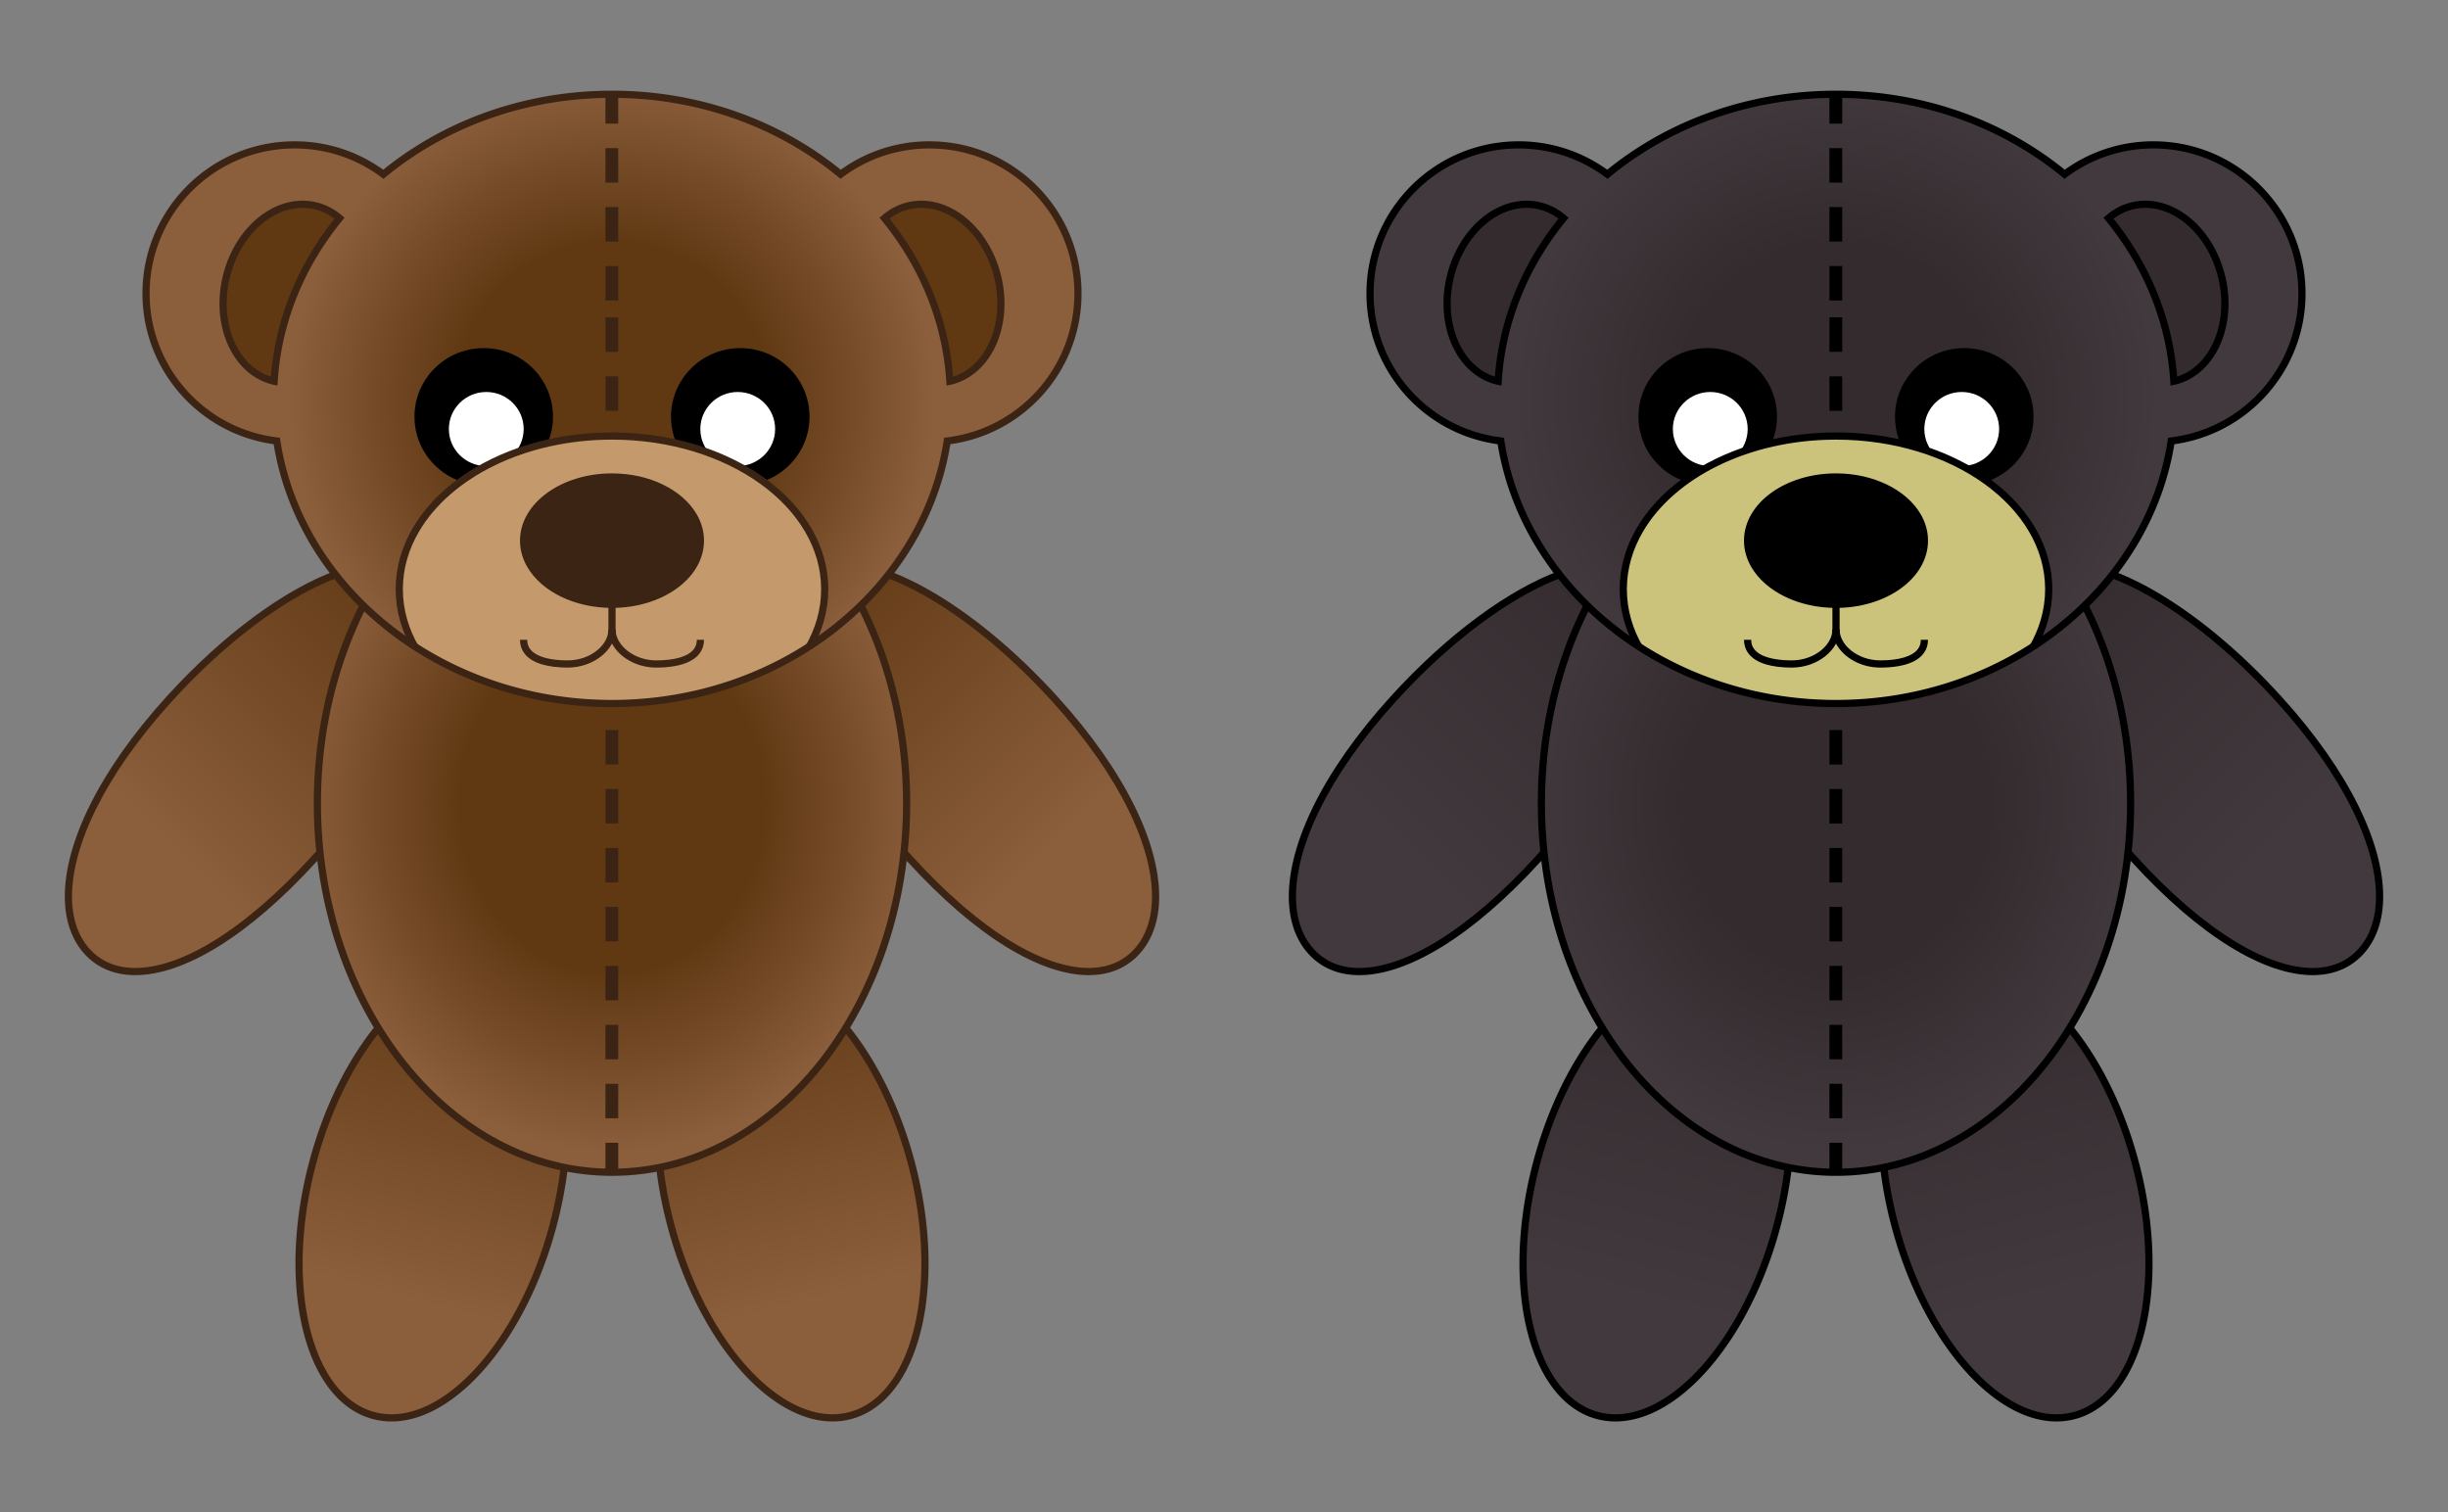
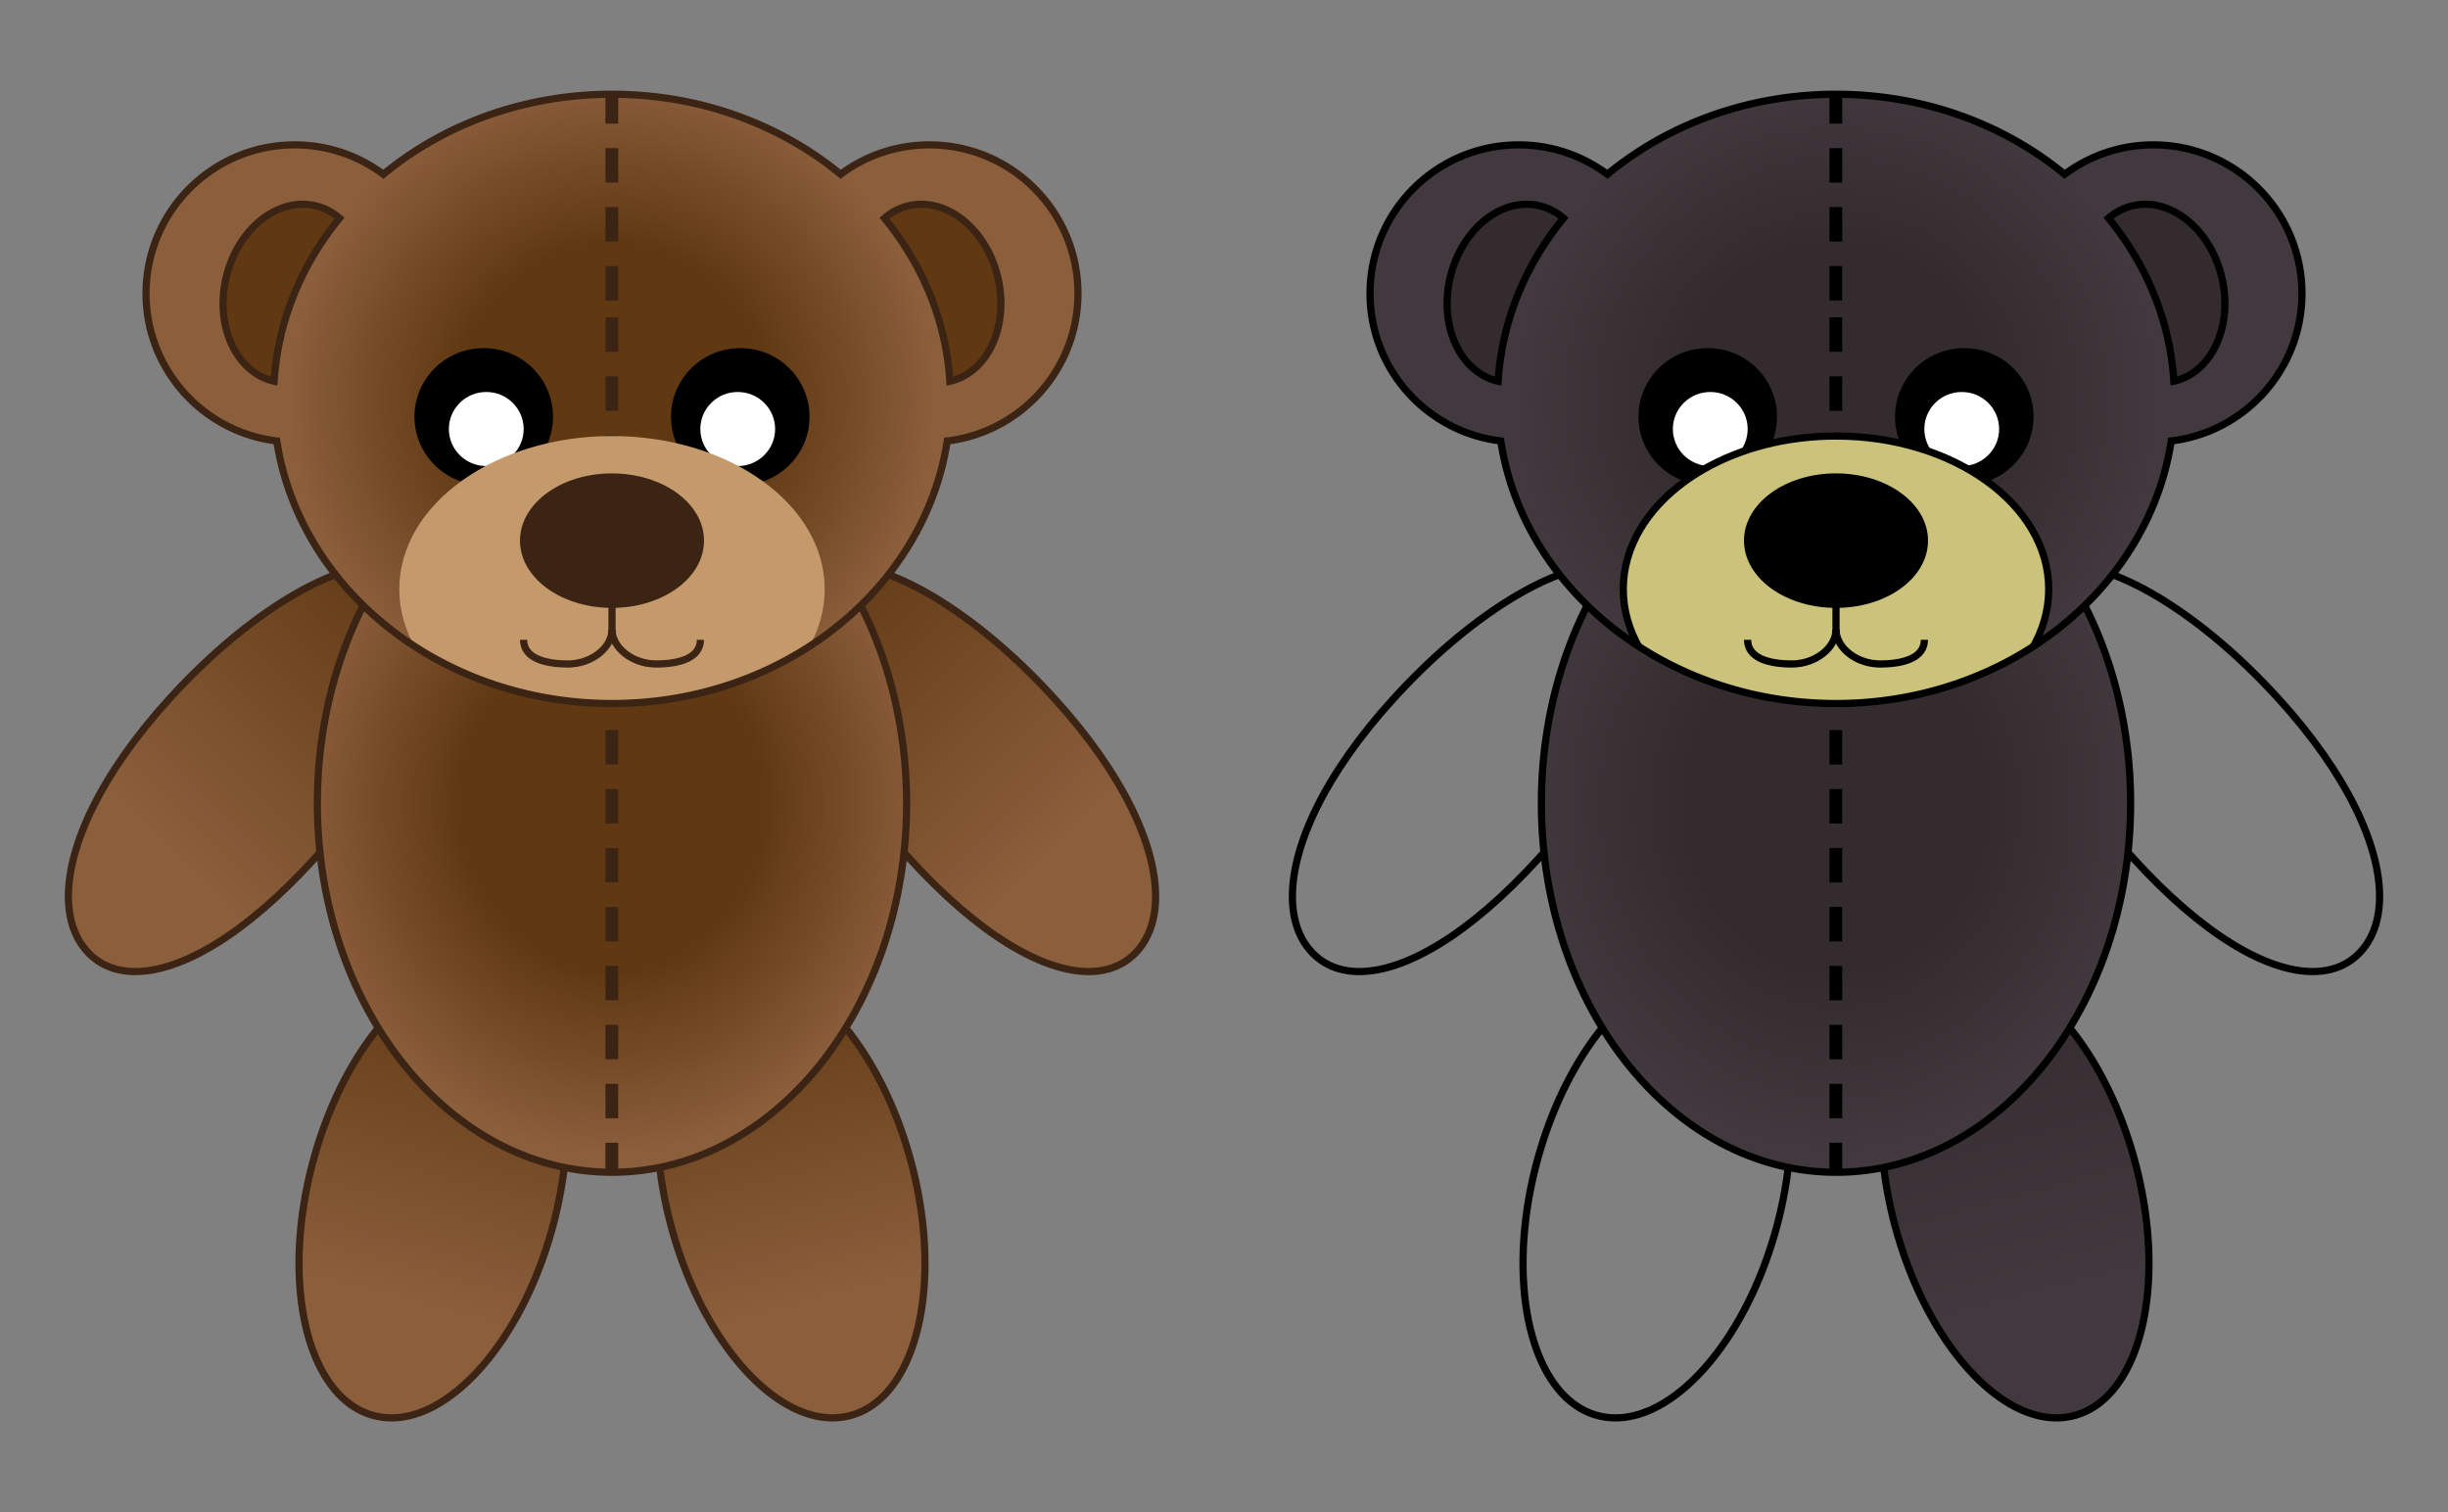
<svg xmlns="http://www.w3.org/2000/svg" width="1204.725" height="744.1" viewBox="0 0 1204.725 744.1">
  <rect x="0" y="0" width="1204.725" height="744.1" fill="#808080" stroke="none" />
  <defs>
    <clipPath clipPathUnits="userSpaceOnUse" id="m">
      <path d="M107.695 438.247c0-66.233 59.658-119.924 133.249-119.924 73.593 0 133.252 53.691 133.252 119.924 0 66.232-59.659 119.924-133.252 119.924-73.591 0-133.249-53.692-133.249-119.924" />
    </clipPath>
    <clipPath clipPathUnits="userSpaceOnUse" id="B">
      <path d="M0 595.28h963.78V0H0v595.28z" />
    </clipPath>
    <clipPath clipPathUnits="userSpaceOnUse" id="f">
      <path d="M0 595.28h963.78V0H0v595.28z" />
    </clipPath>
    <clipPath clipPathUnits="userSpaceOnUse" id="h">
      <path d="M0 595.28h963.78V0H0v595.28z" />
    </clipPath>
    <clipPath clipPathUnits="userSpaceOnUse" id="A">
      <path d="M589.585 438.247c0-66.233 59.658-119.924 133.249-119.924 73.593 0 133.251 53.691 133.251 119.924 0 66.232-59.658 119.924-133.251 119.924-73.591 0-133.249-53.692-133.249-119.924" />
    </clipPath>
    <clipPath clipPathUnits="userSpaceOnUse" id="j">
      <path d="M0 595.28h963.78V0H0v595.28z" />
    </clipPath>
    <clipPath clipPathUnits="userSpaceOnUse" id="z">
      <path d="M0 595.28h963.78V0H0v595.28z" />
    </clipPath>
    <clipPath clipPathUnits="userSpaceOnUse" id="l">
      <path d="M0 595.28h963.78V0H0v595.28z" />
    </clipPath>
    <clipPath clipPathUnits="userSpaceOnUse" id="d">
      <path d="M0 595.28h963.78V0H0v595.28z" />
    </clipPath>
    <clipPath clipPathUnits="userSpaceOnUse" id="n">
      <path d="M0 595.28h963.78V0H0v595.28z" />
    </clipPath>
    <clipPath clipPathUnits="userSpaceOnUse" id="b">
      <path d="M0 595.28h963.78V0H0v595.28z" />
    </clipPath>
    <clipPath clipPathUnits="userSpaceOnUse" id="p">
      <path d="M0 595.28h963.78V0H0v595.28z" />
    </clipPath>
    <clipPath clipPathUnits="userSpaceOnUse" id="r">
      <path d="M0 595.28h963.78V0H0v595.28z" />
    </clipPath>
    <clipPath clipPathUnits="userSpaceOnUse" id="t">
      <path d="M0 595.28h963.78V0H0v595.28z" />
    </clipPath>
    <clipPath clipPathUnits="userSpaceOnUse" id="v">
      <path d="M0 595.28h963.78V0H0v595.28z" />
    </clipPath>
    <clipPath clipPathUnits="userSpaceOnUse" id="x">
      <path d="M0 595.28h963.78V0H0v595.28z" />
    </clipPath>
    <linearGradient x1="0" y1="0" x2="1" y2="0" gradientUnits="userSpaceOnUse" gradientTransform="rotate(135 420.117 305.243) scale(196.65 -218.496)" spreadMethod="pad" id="q">
      <stop offset="0" stop-color="#41393d" />
      <stop offset=".263" stop-color="#41393d" />
      <stop offset="1" stop-color="#332b2e" />
    </linearGradient>
    <linearGradient x1="0" y1="0" x2="1" y2="0" gradientUnits="userSpaceOnUse" gradientTransform="matrix(46.743 174.487 -193.854 51.941 147.073 37.951)" spreadMethod="pad" id="e">
      <stop offset="0" stop-color="#8b5e3c" />
      <stop offset=".263" stop-color="#8b5e3c" />
      <stop offset="1" stop-color="#603913" />
    </linearGradient>
    <linearGradient x1="0" y1="0" x2="1" y2="0" gradientUnits="userSpaceOnUse" gradientTransform="matrix(46.742 174.487 -193.854 51.941 628.962 38.059)" spreadMethod="pad" id="s">
      <stop offset="0" stop-color="#41393d" />
      <stop offset=".263" stop-color="#41393d" />
      <stop offset="1" stop-color="#332b2e" />
    </linearGradient>
    <linearGradient x1="0" y1="0" x2="1" y2="0" gradientUnits="userSpaceOnUse" gradientTransform="rotate(135 179.127 205.461) scale(196.554 -218.39)" spreadMethod="pad" id="c">
      <stop offset="0" stop-color="#8b5e3c" />
      <stop offset=".263" stop-color="#8b5e3c" />
      <stop offset="1" stop-color="#603913" />
    </linearGradient>
    <linearGradient x1="0" y1="0" x2="1" y2="0" gradientUnits="userSpaceOnUse" gradientTransform="matrix(-46.743 174.487 193.854 51.941 816.675 38.002)" spreadMethod="pad" id="u">
      <stop offset="0" stop-color="#41393d" />
      <stop offset=".263" stop-color="#41393d" />
      <stop offset="1" stop-color="#332b2e" />
    </linearGradient>
    <linearGradient x1="0" y1="0" x2="1" y2="0" gradientUnits="userSpaceOnUse" gradientTransform="matrix(-46.743 174.487 193.854 51.941 334.8 38.002)" spreadMethod="pad" id="g">
      <stop offset="0" stop-color="#8b5e3c" />
      <stop offset=".263" stop-color="#8b5e3c" />
      <stop offset="1" stop-color="#603913" />
    </linearGradient>
    <linearGradient x1="0" y1="0" x2="1" y2="0" gradientUnits="userSpaceOnUse" gradientTransform="rotate(45 -255.34 149.33) scale(196.555 218.391)" spreadMethod="pad" id="a">
      <stop offset="0" stop-color="#8b5e3c" />
      <stop offset=".263" stop-color="#8b5e3c" />
      <stop offset="1" stop-color="#603913" />
    </linearGradient>
    <linearGradient x1="0" y1="0" x2="1" y2="0" gradientUnits="userSpaceOnUse" gradientTransform="rotate(45 -14.346 730.909) scale(196.651 218.498)" spreadMethod="pad" id="o">
      <stop offset="0" stop-color="#41393d" />
      <stop offset=".263" stop-color="#41393d" />
      <stop offset="1" stop-color="#332b2e" />
    </linearGradient>
    <radialGradient fx="0" fy="0" cx="0" cy="0" r="1" gradientUnits="userSpaceOnUse" gradientTransform="matrix(123.567 0 0 137.297 722.742 279.001)" spreadMethod="pad" id="w">
      <stop offset="0" stop-color="#332b2e" />
      <stop offset=".485" stop-color="#332b2e" />
      <stop offset="1" stop-color="#41393d" />
    </radialGradient>
    <radialGradient fx="0" fy="0" cx="0" cy="0" r="1" gradientUnits="userSpaceOnUse" gradientTransform="translate(722.968 438.266) scale(126.75)" spreadMethod="pad" id="y">
      <stop offset="0" stop-color="#332b2e" />
      <stop offset=".485" stop-color="#332b2e" />
      <stop offset="1" stop-color="#41393d" />
    </radialGradient>
    <radialGradient fx="0" fy="0" cx="0" cy="0" r="1" gradientUnits="userSpaceOnUse" gradientTransform="translate(240.922 438.25) scale(126.783)" spreadMethod="pad" id="k">
      <stop offset="0" stop-color="#603913" />
      <stop offset=".485" stop-color="#603913" />
      <stop offset="1" stop-color="#8b5e3c" />
    </radialGradient>
    <radialGradient fx="0" fy="0" cx="0" cy="0" r="1" gradientUnits="userSpaceOnUse" gradientTransform="matrix(123.567 0 0 137.297 240.865 279.001)" spreadMethod="pad" id="i">
      <stop offset="0" stop-color="#603913" />
      <stop offset=".485" stop-color="#603913" />
      <stop offset="1" stop-color="#8b5e3c" />
    </radialGradient>
  </defs>
  <path d="M66.693 320.19c-39.192-43.113-48.168-82.133-32.387-99.492 15.782-17.359 50.346-6.486 89.537 36.625 39.189 43.11 58.168 92.132 42.386 109.492-3.772 4.149-9.184 6.114-15.778 6.113-20.995-.003-53.935-19.933-83.758-52.738" fill="url(#a)" transform="matrix(1.25 0 0 -1.25 0 744.1)" />
  <g clip-path="url(#b)" transform="matrix(1.25 0 0 -1.25 0 744.1)">
    <path d="M166.229 366.815l-1.049-.954c1.732-1.905 3.024-4.238 3.89-6.986.866-2.747 1.3-5.906 1.3-9.416.01-11.183-4.433-25.865-12.631-41.777-8.192-15.92-20.111-33.088-34.946-49.405-13.626-14.99-26.67-26.035-38.485-33.306-11.814-7.276-22.392-10.755-31.032-10.748-3.722 0-7.085.638-10.072 1.879-2.988 1.242-5.607 3.086-7.849 5.55-4.581 5.042-7.003 12.063-7.008 20.759-.004 9.748 3.084 21.549 9.567 34.61 6.481 13.063 16.346 27.386 29.828 42.216 14.833 16.317 30.437 29.423 44.891 38.422 7.225 4.5 14.162 7.972 20.555 10.31 6.392 2.342 12.239 3.544 17.263 3.542 3.156 0 5.984-.471 8.442-1.408 2.459-.94 4.553-2.336 6.287-4.242l1.049.954 1.049.954c-2.038 2.243-4.536 3.902-7.375 4.983-2.841 1.082-6.016 1.593-9.452 1.593-5.473-.001-11.617-1.291-18.237-3.713-19.846-7.274-44.073-24.755-66.57-49.488-13.629-14.994-23.645-29.515-30.269-42.863-6.621-13.35-9.859-25.527-9.863-35.87-.004-9.21 2.597-17.005 7.745-22.665 2.509-2.761 5.491-4.864 8.859-6.262 3.368-1.4 7.115-2.096 11.16-2.095 9.4.007 20.408 3.72 32.518 11.168 12.11 7.455 25.33 18.67 39.097 33.814 14.991 16.49 27.044 33.84 35.368 50.014 8.319 16.18 12.935 31.16 12.945 43.074 0 3.74-.46 7.186-1.43 10.268-.97 3.08-2.457 5.799-4.496 8.042l-1.049-.954z" fill="#3c2415" />
  </g>
  <path d="M315.662 366.815c-15.781-17.36 3.196-66.382 42.388-109.492 39.188-43.111 73.753-53.984 89.533-36.625 15.782 17.359 6.805 56.379-32.385 99.492-29.823 32.805-62.763 52.735-83.758 52.738-6.594.001-12.006-1.964-15.778-6.113" fill="url(#c)" transform="matrix(1.25 0 0 -1.25 0 744.1)" />
  <g clip-path="url(#d)" transform="matrix(1.25 0 0 -1.25 0 744.1)">
    <path d="M315.663 366.815l-1.05.954c-2.038-2.243-3.525-4.962-4.495-8.043-.97-3.081-1.43-6.526-1.43-10.267.01-11.913 4.626-26.894 12.945-43.074 8.324-16.174 20.377-33.523 35.368-50.014 13.767-15.144 26.986-26.36 39.096-33.814 12.11-7.448 23.118-11.161 32.517-11.168 4.046-.002 7.792.695 11.16 2.094 3.368 1.398 6.35 3.501 8.859 6.262 5.148 5.66 7.749 13.457 7.745 22.665-.004 10.343-3.242 22.521-9.863 35.87-6.623 13.348-16.64 27.87-30.268 42.863-14.992 16.49-30.77 29.754-45.49 38.921-7.361 4.584-14.46 8.145-21.08 10.567-6.62 2.422-12.763 3.712-18.236 3.713-3.436 0-6.611-.51-9.452-1.593-2.84-1.08-5.338-2.74-7.375-4.983l1.049-.954 1.049-.954c1.734 1.906 3.828 3.303 6.287 4.242 2.458.937 5.286 1.408 8.442 1.408 5.024.002 10.87-1.2 17.263-3.54 19.192-7.013 43.204-24.256 65.445-48.734 13.482-14.83 23.347-29.152 29.827-42.216 6.483-13.06 9.57-24.862 9.567-34.61-.005-8.696-2.427-15.717-7.008-20.759-2.242-2.464-4.861-4.308-7.848-5.55-2.987-1.24-6.35-1.878-10.073-1.879-8.64-.007-19.217 3.472-31.031 10.748-11.815 7.271-24.858 18.316-38.484 33.306-14.835 16.316-26.754 33.486-34.946 49.405-8.198 15.912-12.64 30.594-12.63 41.777-.001 3.51.433 6.67 1.299 9.416.866 2.748 2.158 5.081 3.89 6.987l-1.05.953z" fill="#3c2415" />
  </g>
  <path d="M123.215 137.93c-12.912-48.181-2.23-92.907 23.855-99.898 26.083-6.988 57.697 26.404 70.605 74.586 12.911 48.181 2.231 92.909-23.853 99.899a27.28 27.28 0 01-7.082.924c-24.484-.001-51.766-31.62-63.525-75.511" fill="url(#e)" transform="matrix(1.25 0 0 -1.25 0 744.1)" />
  <g clip-path="url(#f)" transform="matrix(1.25 0 0 -1.25 0 744.1)">
    <path d="M193.822 212.517l-.367-1.37c4.397-1.18 8.336-3.484 11.808-6.783 5.206-4.945 9.34-12.15 12.158-21.004 2.818-8.851 4.318-19.337 4.318-30.786 0-12.353-1.744-25.827-5.433-39.588-5.827-21.764-15.513-40.47-26.702-53.665-5.592-6.6-11.557-11.817-17.572-15.366-6.017-3.551-12.068-5.43-17.88-5.43a25.82 25.82 0 00-6.715.877c-4.398 1.179-8.336 3.484-11.81 6.784-5.205 4.945-9.34 12.15-12.157 21.005-2.818 8.85-4.32 19.337-4.318 30.787 0 12.35 1.744 25.824 5.432 39.586 5.828 21.764 15.514 40.47 26.703 53.665 5.592 6.599 11.556 11.816 17.572 15.365 6.017 3.552 12.068 5.43 17.88 5.43 2.274 0 4.515-.286 6.716-.876l.367 1.369.367 1.369a28.707 28.707 0 01-7.45.973c-6.43-.001-12.97-2.074-19.321-5.823-9.53-5.63-18.677-15.026-26.58-27.151-7.898-12.127-14.545-26.991-18.993-43.587-3.75-13.993-5.528-27.702-5.528-40.32.003-15.596 2.71-29.527 7.84-40.29 2.569-5.38 5.747-9.971 9.518-13.557 3.769-3.585 8.14-6.16 13.028-7.468a28.741 28.741 0 017.449-.972c6.43 0 12.97 2.074 19.32 5.823 9.53 5.629 18.678 15.026 26.58 27.15 7.899 12.127 14.545 26.992 18.993 43.587 3.749 13.995 5.528 27.703 5.528 40.323-.002 15.595-2.71 29.526-7.841 40.289-2.567 5.38-5.744 9.969-9.515 13.555-3.77 3.585-8.14 6.16-13.028 7.468l-.367-1.37z" fill="#3c2415" />
  </g>
  <path d="M288.068 212.517c-26.083-6.99-36.764-51.718-23.852-99.899 12.908-48.182 44.522-81.574 70.605-74.586 26.084 6.991 36.766 51.717 23.855 99.898-11.759 43.891-39.041 75.51-63.526 75.511-2.393 0-4.759-.302-7.082-.924" fill="url(#g)" transform="matrix(1.25 0 0 -1.25 0 744.1)" />
  <g clip-path="url(#h)" transform="matrix(1.25 0 0 -1.25 0 744.1)">
    <path d="M288.069 212.517l-.367 1.369c-4.888-1.308-9.26-3.883-13.028-7.468-5.656-5.38-9.98-13.011-12.905-22.198-2.924-9.19-4.45-19.95-4.451-31.646 0-12.62 1.779-26.328 5.528-40.323 5.93-22.128 15.765-41.176 27.279-54.763 5.758-6.793 11.939-12.223 18.293-15.974 6.35-3.75 12.89-5.822 19.32-5.823 2.513 0 5.005.318 7.45.972 4.888 1.309 9.259 3.883 13.028 7.468 5.656 5.38 9.98 13.013 12.906 22.199 2.925 9.19 4.45 19.95 4.452 31.648-.001 12.618-1.78 26.327-5.528 40.32-5.932 22.128-15.766 41.177-27.28 54.764-5.758 6.793-11.94 12.223-18.293 15.974-6.351 3.749-12.892 5.822-19.321 5.823-2.513 0-5.005-.318-7.45-.973l.367-1.37.367-1.368c2.2.59 4.44.876 6.716.876 5.812 0 11.863-1.878 17.88-5.43 9.024-5.321 17.929-14.406 25.645-26.257 7.719-11.847 14.258-26.45 18.63-42.773 3.688-13.762 5.432-27.235 5.432-39.586.003-15.267-2.671-28.82-7.565-39.07-2.445-5.125-5.44-9.423-8.911-12.722-3.473-3.3-7.411-5.605-11.81-6.784a25.82 25.82 0 00-6.714-.876c-5.812-.001-11.863 1.878-17.88 5.429-9.024 5.322-17.93 14.407-25.644 26.257-7.72 11.848-14.258 26.45-18.63 42.774-3.69 13.76-5.433 27.235-5.433 39.588-.002 15.265 2.67 28.818 7.565 39.068 2.445 5.126 5.44 9.424 8.91 12.722 3.473 3.299 7.41 5.604 11.809 6.784l-.367 1.369z" fill="#3c2415" />
  </g>
  <path d="M124.957 279.061c0-80.234 51.929-145.275 115.987-145.275 64.061 0 115.991 65.041 115.991 145.275 0 80.235-51.93 145.277-115.991 145.277-64.058 0-115.987-65.042-115.987-145.277" fill="url(#i)" transform="matrix(1.25 0 0 -1.25 0 744.1)" />
  <g clip-path="url(#j)" transform="matrix(1.25 0 0 -1.25 0 744.1)">
    <path d="M356.935 279.062h-1.417c.001-39.812-12.89-75.827-33.664-101.841-20.782-26.02-49.375-42.015-80.909-42.017-31.534.002-60.127 15.998-80.909 42.017-20.772 26.014-33.664 62.029-33.662 101.84-.002 39.812 12.89 75.829 33.662 101.843 20.782 26.019 49.375 42.015 80.91 42.017 31.533-.002 60.126-15.998 80.908-42.017 20.774-26.014 33.665-62.03 33.664-101.842h2.834c0 40.423-13.075 77.045-34.282 103.61-21.198 26.56-50.6 43.085-83.125 43.084-32.525 0-61.927-16.524-83.124-43.084-21.207-26.565-34.28-63.187-34.282-103.61.002-40.423 13.075-77.045 34.282-103.61 21.197-26.56 50.6-43.084 83.124-43.082 32.525-.002 61.927 16.522 83.125 43.082 21.207 26.564 34.28 63.186 34.282 103.61h-1.417z" fill="#3c2415" />
    <path d="M174.498 479.747c0-32.31-26.191-58.5-58.5-58.5-32.31 0-58.5 26.19-58.5 58.5 0 32.309 26.19 58.5 58.5 58.5 32.309 0 58.5-26.191 58.5-58.5M307.393 479.747c0-32.31 26.191-58.5 58.5-58.5 32.31 0 58.5 26.19 58.5 58.5 0 32.309-26.19 58.5-58.5 58.5-32.309 0-58.5-26.191-58.5-58.5" fill="#8b5e3c" />
    <path d="M374.196 438.247c0-66.232-59.658-119.924-133.25-119.924s-133.25 53.692-133.25 119.924 59.658 119.925 133.25 119.925 133.25-53.693 133.25-119.925" fill="#8b5e3c" />
  </g>
  <path d="M107.695 438.247c0-66.233 59.658-119.924 133.252-119.924 73.59 0 133.249 53.691 133.249 119.924 0 66.232-59.659 119.924-133.249 119.924-73.594 0-133.252-53.692-133.252-119.924" fill="url(#k)" transform="matrix(1.25 0 0 -1.25 0 744.1)" />
  <g clip-path="url(#l)" transform="matrix(1.25 0 0 -1.25 0 744.1)">
    <path d="M238.359 546.603h5.036v11.569h-5.036v-11.569zM238.359 523.395h5.036v13.569h-5.036v-13.569zM238.359 500.188h5.036v13.569h-5.036v-13.569zM238.359 476.978h5.036v13.566h-5.036v-13.566zM238.359 456.77h5.036v13.569h-5.036V456.77zM238.359 433.558h5.036v13.568h-5.036v-13.568zM238.359 410.354h5.036v13.566h-5.036v-13.566zM238.359 387.142h5.036v13.569h-5.036v-13.569zM238.359 363.933h5.036v13.569h-5.036v-13.569zM238.359 340.726h5.036v13.57h-5.036v-13.57zM238.359 317.516h5.036v13.566h-5.036v-13.566zM238.359 294.308h5.036v13.569h-5.036v-13.569zM238.359 271.095h5.036v13.568h-5.036v-13.568zM238.359 247.892h5.036v13.566h-5.036v-13.566zM238.359 224.679h5.036v13.57h-5.036v-13.57zM238.359 201.47h5.036v13.57h-5.036v-13.57zM238.359 178.263h5.036v13.57h-5.036v-13.57zM238.359 155.054h5.036v13.566h-5.036v-13.566zM238.359 133.845h5.036v11.57h-5.036v-11.57z" fill="#3c2415" />
    <path d="M190.447 458.246c-15.063-.001-27.271-12.087-27.273-27 .002-14.91 12.21-26.997 27.273-26.998 15.06 0 27.27 12.088 27.27 26.999 0 14.912-12.21 26.998-27.27 26.999M291.446 458.246c-15.063-.001-27.271-12.087-27.271-27 0-14.91 12.208-26.997 27.27-26.998 15.06.002 27.272 12.088 27.272 26.999 0 14.912-12.212 26.998-27.271 26.999" />
    <path d="M290.446 440.967c-8.133-.001-14.725-6.528-14.727-14.58.002-8.052 6.594-14.58 14.727-14.58 8.13 0 14.725 6.528 14.725 14.58 0 8.053-6.594 14.579-14.725 14.58M191.447 440.967c-8.135-.001-14.727-6.528-14.728-14.58 0-8.052 6.593-14.58 14.728-14.58 8.13 0 14.725 6.528 14.725 14.58 0 8.053-6.594 14.579-14.725 14.58" fill="#fff" />
  </g>
  <g clip-path="url(#m)" transform="matrix(1.25 0 0 -1.25 0 744.1)">
    <path d="M324.696 363.322c0-33.303-37.496-60.301-83.751-60.301-46.254 0-83.75 26.998-83.75 60.3 0 33.303 37.496 60.3 83.75 60.3 46.255 0 83.75-26.997 83.75-60.3" fill="#c49a6c" />
-     <path d="M324.696 363.322h-1.417c-.001-8.058-2.264-15.732-6.387-22.754-6.181-10.528-16.58-19.573-29.741-25.974-13.16-6.401-29.067-10.156-46.206-10.155-22.851-.003-43.515 6.678-58.392 17.394-7.44 5.357-13.432 11.716-17.554 18.735-4.124 7.022-6.386 14.696-6.386 22.754 0 8.058 2.262 15.73 6.386 22.753 6.18 10.529 16.579 19.573 29.74 25.974 13.159 6.4 29.068 10.156 46.206 10.155 22.852.003 43.516-6.678 58.393-17.394 7.44-5.356 13.43-11.716 17.554-18.735 4.123-7.022 6.386-14.695 6.387-22.753h2.834c0 8.593-2.424 16.783-6.776 24.189-6.533 11.114-17.374 20.484-30.946 27.087-13.574 6.602-29.893 10.44-47.446 10.44-23.403-.002-44.614-6.82-60.048-17.927-7.716-5.556-13.99-12.191-18.343-19.6-4.352-7.406-6.777-15.596-6.776-24.19-.001-8.592 2.424-16.782 6.776-24.188 6.533-11.115 17.374-20.484 30.946-27.088 13.574-6.602 29.893-10.44 47.445-10.441 23.403.003 44.615 6.82 60.049 17.929 7.716 5.556 13.99 12.19 18.343 19.6 4.352 7.406 6.777 15.596 6.776 24.189h-1.417z" fill="#3c2415" />
    <path d="M275.756 382.446c0-13.841-15.586-25.062-34.81-25.062-19.224 0-34.808 11.22-34.808 25.062s15.584 25.062 34.808 25.062 34.81-11.22 34.81-25.062" fill="#3c2415" />
    <path d="M275.756 382.446h-1.417c0-3.192-.894-6.231-2.54-9.037-2.468-4.205-6.66-7.87-12.01-10.47-5.348-2.602-11.84-4.14-18.843-4.138-9.336-.002-17.765 2.735-23.785 7.074-3.01 2.168-5.42 4.73-7.066 7.534-1.646 2.806-2.539 5.845-2.54 9.037.001 3.193.894 6.23 2.54 9.038 2.467 4.205 6.66 7.868 12.01 10.469 5.347 2.602 11.84 4.139 18.841 4.138 9.336.002 17.765-2.734 23.786-7.074 3.012-2.168 5.42-4.73 7.066-7.533 1.647-2.807 2.54-5.845 2.541-9.038h2.834c.001 3.729-1.054 7.283-2.93 10.474-2.818 4.79-7.454 8.779-13.215 11.583-5.763 2.802-12.666 4.422-20.082 4.422-9.888-.002-18.863-2.875-25.44-7.607-3.289-2.368-5.979-5.205-7.855-8.4-1.876-3.19-2.932-6.743-2.93-10.472-.002-3.728 1.054-7.282 2.93-10.473 2.817-4.79 7.453-8.78 13.213-11.583 5.764-2.803 12.666-4.423 20.082-4.423 9.888.002 18.864 2.876 25.442 7.607 3.288 2.368 5.978 5.205 7.854 8.399 1.877 3.19 2.932 6.745 2.931 10.473h-1.417z" fill="#3c2415" />
    <path d="M239.53 356.695v-14.147h2.834v14.147" fill="#3c2415" />
    <path d="M239.53 347.42c0-1.462-.412-2.936-1.192-4.348-1.167-2.116-3.177-4.073-5.748-5.485-2.57-1.413-5.689-2.28-9.049-2.28-4.677-.008-8.86.655-11.69 2.03-1.42.683-2.489 1.524-3.197 2.504-.705.985-1.093 2.114-1.099 3.58h-2.835c-.005-1.996.581-3.789 1.637-5.24 1.59-2.186 4.096-3.58 7.05-4.46 2.965-.878 6.433-1.248 10.134-1.25 5.134.003 9.782 1.758 13.193 4.481 1.704 1.363 3.103 2.973 4.085 4.748.981 1.774 1.545 3.722 1.545 5.72h-2.835z" fill="#3c2415" />
    <path d="M274.337 343.42c-.005-1.465-.394-2.594-1.1-3.579-1.052-1.467-2.96-2.634-5.56-3.402-2.59-.77-5.82-1.134-9.327-1.133-4.478-.002-8.532 1.548-11.421 3.86-1.445 1.154-2.595 2.495-3.374 3.906-.78 1.412-1.191 2.886-1.191 4.348h-2.835c0-1.998.564-3.946 1.545-5.72 1.475-2.662 3.879-4.954 6.863-6.597 2.985-1.64 6.565-2.63 10.413-2.632 4.935.007 9.454.65 12.922 2.311 1.73.834 3.21 1.943 4.263 3.398 1.056 1.452 1.642 3.245 1.637 5.24h-2.835z" fill="#3c2415" />
  </g>
  <g clip-path="url(#n)" transform="matrix(1.25 0 0 -1.25 0 744.1)">
    <path d="M124.26 514.256c-14.868 3.56-30.618-9.006-35.18-28.065-4.563-19.059 3.79-37.395 18.656-40.954l.19-.039c1.52 23.958 10.854 46.031 25.747 64.19-2.714 2.33-5.877 4.021-9.414 4.868" fill="#603913" />
    <path d="M124.26 514.256l.33 1.378c-1.809.433-3.63.642-5.444.642-7.033-.002-13.87-3.132-19.443-8.39-5.576-5.26-9.919-12.667-12.002-21.365a46.235 46.235 0 01-1.286-10.75c.002-7.707 2.007-14.873 5.633-20.539 3.62-5.662 8.903-9.83 15.357-11.373l.024-.006.213-.043 1.595-.325.103 1.624c1.502 23.644 10.71 45.43 25.43 63.38l.878 1.072-1.052.902c-2.868 2.464-6.239 4.27-10.007 5.171l-.33-1.378-.33-1.378c3.306-.792 6.261-2.369 8.821-4.565l.923 1.075-1.096.9c-15.065-18.369-24.526-40.728-26.067-65l1.415-.09.283 1.39-.19.038-.282-1.389.33 1.378c-5.659 1.357-10.328 4.995-13.63 10.145-3.298 5.146-5.187 11.796-5.186 19.01 0 3.278.39 6.671 1.208 10.091 1.957 8.183 6.044 15.111 11.19 19.963 5.15 4.857 11.324 7.62 17.498 7.618a20.52 20.52 0 004.783-.564l.33 1.378z" fill="#3c2415" />
    <path d="M392.811 486.191c-4.563 19.06-20.313 31.624-35.18 28.065-3.537-.847-6.699-2.538-9.412-4.868 14.893-18.158 24.227-40.23 25.748-64.19l.188.04c14.867 3.558 23.219 21.894 18.656 40.953" fill="#603913" />
    <path d="M392.811 486.191l1.378.33c-2.083 8.698-6.426 16.104-12.002 21.365-5.571 5.258-12.409 8.388-19.443 8.39-1.812 0-3.635-.209-5.443-.642-3.768-.9-7.138-2.707-10.005-5.17l-1.051-.903.878-1.072c14.72-17.949 23.927-39.736 25.43-63.38l.103-1.627 1.807.371.022.005c6.455 1.543 11.738 5.712 15.358 11.373 3.625 5.666 5.631 12.832 5.632 20.538a46.19 46.19 0 01-1.286 10.752l-1.378-.33-1.378-.33a43.446 43.446 0 001.208-10.092c.001-7.214-1.888-13.864-5.185-19.009-3.303-5.15-7.972-8.788-13.631-10.145l.33-1.378-.286 1.388-.187-.038.285-1.389 1.415.09c-1.541 24.272-11.002 46.632-26.067 65l-1.096-.9.924-1.075c2.558 2.196 5.512 3.773 8.818 4.565 1.59.38 3.188.563 4.783.563 6.174.002 12.349-2.76 17.498-7.617 5.146-4.852 9.233-11.78 11.191-19.963l1.378.33z" fill="#3c2415" />
    <path d="M365.893 538.247v1.417a59.653 59.653 0 01-35.785-11.858l.847-1.136.902 1.093c-23.968 19.774-55.883 31.826-90.91 31.826-35.026 0-66.943-12.053-90.912-31.826l.902-1.094.847 1.137a59.656 59.656 0 01-35.786 11.858c-33.09 0-59.916-26.825-59.917-59.917.003-30.653 23.02-55.912 52.72-59.472l.167 1.408-1.4-.215c4.541-29.582 20.91-55.736 44.617-74.474 23.71-18.741 54.772-30.088 88.762-30.088 33.988 0 65.05 11.347 88.76 30.088 23.708 18.738 40.076 44.892 44.618 74.474l-1.4.215.168-1.408c29.7 3.56 52.715 28.819 52.717 59.472 0 33.092-26.825 59.917-59.917 59.917v-2.834c15.768-.001 30.03-6.387 40.363-16.72 10.333-10.334 16.72-24.595 16.72-40.363.002-29.201-21.936-53.267-50.22-56.657l-1.07-.128-.163-1.064c-4.423-28.811-20.37-54.337-43.574-72.68-23.202-18.341-53.646-29.478-87.002-29.477-33.357-.001-63.8 11.136-87.003 29.477-23.204 18.343-39.152 43.869-43.575 72.68l-.164 1.064-1.068.128c-28.284 3.39-50.224 27.456-50.22 56.657 0 15.768 6.386 30.029 16.718 40.364 10.334 10.332 24.596 16.718 40.363 16.719 12.786-.001 24.576-4.201 34.092-11.297l.891-.664.858.707c23.453 19.349 54.735 31.179 89.108 31.178 34.373 0 65.654-11.83 89.107-31.177l.858-.708.891.665c9.516 7.096 21.305 11.295 34.09 11.296v1.417z" fill="#3c2415" />
  </g>
-   <path d="M548.582 320.19c-39.191-43.113-48.168-82.133-32.386-99.492 15.781-17.359 50.346-6.486 89.536 36.625 39.19 43.11 58.169 92.132 42.387 109.492-3.772 4.149-9.184 6.114-15.778 6.113-20.995-.003-53.935-19.933-83.759-52.738" fill="url(#o)" transform="matrix(1.25 0 0 -1.25 0 744.1)" />
  <g clip-path="url(#p)" transform="matrix(1.25 0 0 -1.25 0 744.1)">
    <path d="M648.119 366.815l-1.05-.954c1.734-1.905 3.025-4.238 3.89-6.986.867-2.747 1.3-5.906 1.3-9.416.01-11.183-4.433-25.865-12.63-41.777-8.192-15.92-20.112-33.088-34.946-49.405-13.626-14.99-26.67-26.035-38.485-33.306-11.814-7.276-22.392-10.755-31.031-10.748-3.723 0-7.086.638-10.073 1.879-2.99 1.242-5.607 3.086-7.85 5.55-4.58 5.042-7.003 12.063-7.007 20.759-.004 9.748 3.083 21.549 9.568 34.61 6.48 13.063 16.344 27.386 29.827 42.216 14.833 16.317 30.437 29.423 44.89 38.422 7.226 4.5 14.163 7.972 20.556 10.31 6.392 2.342 12.238 3.544 17.263 3.542 3.156 0 5.984-.471 8.442-1.408 2.459-.94 4.554-2.336 6.287-4.242l1.049.954 1.049.954c-2.037 2.243-4.536 3.902-7.375 4.983-2.84 1.082-6.016 1.593-9.452 1.593-5.473-.001-11.617-1.291-18.238-3.713-19.845-7.274-44.072-24.755-66.57-49.488-13.628-14.994-23.644-29.515-30.268-42.863-6.621-13.35-9.86-25.527-9.863-35.87-.005-9.21 2.597-17.005 7.745-22.665 2.509-2.761 5.49-4.864 8.859-6.262 3.368-1.4 7.115-2.096 11.16-2.095 9.399.007 20.407 3.72 32.518 11.168 12.11 7.455 25.33 18.67 39.097 33.814 14.99 16.49 27.044 33.84 35.368 50.014 8.319 16.18 12.935 31.16 12.945 43.074 0 3.74-.46 7.186-1.43 10.268-.97 3.08-2.457 5.799-4.496 8.042l-1.05-.954z" />
  </g>
-   <path d="M797.552 366.815c-15.781-17.36 3.195-66.382 42.386-109.492 39.19-43.111 73.755-53.984 89.535-36.625 15.782 17.359 6.805 56.379-32.385 99.492-29.823 32.805-62.763 52.735-83.758 52.738-6.594.001-12.006-1.964-15.778-6.113" fill="url(#q)" transform="matrix(1.25 0 0 -1.25 0 744.1)" />
  <g clip-path="url(#r)" transform="matrix(1.25 0 0 -1.25 0 744.1)">
    <path d="M797.552 366.815l-1.049.954c-2.039-2.243-3.526-4.962-4.496-8.043-.97-3.081-1.43-6.526-1.43-10.267.01-11.913 4.626-26.894 12.945-43.074 8.324-16.174 20.377-33.523 35.368-50.014 13.767-15.144 26.986-26.36 39.097-33.814 12.11-7.448 23.117-11.161 32.516-11.168 4.045-.002 7.792.695 11.16 2.094 3.368 1.398 6.35 3.501 8.86 6.262 5.147 5.66 7.748 13.457 7.744 22.665-.004 10.343-3.242 22.521-9.862 35.87-6.624 13.348-16.64 27.87-30.269 42.863-14.992 16.49-30.769 29.754-45.489 38.921-7.362 4.584-14.46 8.145-21.08 10.567-6.62 2.422-12.764 3.712-18.237 3.713-3.436 0-6.612-.51-9.452-1.593-2.839-1.08-5.338-2.74-7.375-4.983l1.05-.954 1.048-.953c1.733 1.905 3.828 3.302 6.287 4.241 2.458.937 5.286 1.408 8.442 1.408 5.024.002 10.87-1.2 17.263-3.54 19.191-7.013 43.204-24.256 65.445-48.734 13.482-14.83 23.346-29.152 29.827-42.216 6.483-13.06 9.571-24.862 9.567-34.61-.005-8.696-2.427-15.717-7.008-20.759-2.242-2.464-4.86-4.308-7.849-5.55-2.987-1.24-6.349-1.878-10.072-1.879-8.638-.007-19.217 3.472-31.03 10.748-11.816 7.271-24.859 18.316-38.485 33.306-14.835 16.316-26.754 33.486-34.946 49.405-8.198 15.912-12.64 30.594-12.63 41.777 0 3.51.433 6.67 1.3 9.416.865 2.748 2.156 5.081 3.89 6.986l-1.05.954z" />
  </g>
-   <path d="M605.104 137.93c-12.911-48.181-2.229-92.907 23.856-99.898 26.082-6.988 57.697 26.404 70.605 74.586 12.911 48.181 2.231 92.909-23.854 99.899a27.28 27.28 0 01-7.082.924c-24.483-.001-51.766-31.62-63.525-75.511" fill="url(#s)" transform="matrix(1.25 0 0 -1.25 0 744.1)" />
  <g clip-path="url(#t)" transform="matrix(1.25 0 0 -1.25 0 744.1)">
    <path d="M675.711 212.517l-.367-1.37c4.397-1.18 8.336-3.484 11.808-6.783 5.206-4.945 9.341-12.15 12.158-21.004 2.818-8.851 4.318-19.337 4.318-30.786 0-12.353-1.744-25.827-5.433-39.588-5.828-21.764-15.513-40.47-26.702-53.665-5.593-6.6-11.557-11.817-17.572-15.366-6.018-3.551-12.068-5.43-17.88-5.43a25.82 25.82 0 00-6.715.877c-4.398 1.179-8.337 3.484-11.809 6.784-5.206 4.945-9.34 12.15-12.159 21.005-2.818 8.85-4.318 19.337-4.318 30.787 0 12.35 1.744 25.824 5.433 39.586 5.828 21.764 15.514 40.47 26.703 53.665 5.592 6.599 11.556 11.816 17.571 15.365 6.018 3.552 12.07 5.43 17.882 5.43 2.273 0 4.515-.286 6.715-.876l.367 1.369.367 1.369a28.705 28.705 0 01-7.449.973c-6.43-.001-12.97-2.074-19.322-5.823-9.53-5.63-18.677-15.026-26.579-27.151-7.9-12.127-14.546-26.991-18.994-43.587-3.749-13.993-5.528-27.702-5.528-40.32.003-15.596 2.711-29.527 7.842-40.29 2.566-5.38 5.745-9.971 9.516-13.557 3.768-3.585 8.14-6.16 13.028-7.468a28.736 28.736 0 017.45-.972c6.43 0 12.97 2.074 19.32 5.823 9.53 5.629 18.676 15.026 26.578 27.15 7.9 12.127 14.546 26.992 18.994 43.587 3.75 13.995 5.528 27.703 5.528 40.323-.003 15.595-2.71 29.526-7.84 40.289-2.568 5.38-5.746 9.969-9.516 13.555-3.769 3.585-8.14 6.16-13.028 7.468l-.367-1.37z" />
  </g>
  <path d="M769.958 212.517c-26.084-6.99-36.764-51.718-23.853-99.899 12.908-48.182 44.523-81.574 70.605-74.586 26.085 6.991 36.767 51.717 23.856 99.898-11.759 43.891-39.042 75.51-63.526 75.511a27.28 27.28 0 01-7.082-.924" fill="url(#u)" transform="matrix(1.25 0 0 -1.25 0 744.1)" />
  <g clip-path="url(#v)" transform="matrix(1.25 0 0 -1.25 0 744.1)">
    <path d="M769.958 212.517l-.367 1.369c-4.888-1.308-9.259-3.883-13.028-7.468-5.656-5.38-9.979-13.011-12.905-22.198-2.924-9.19-4.45-19.95-4.45-31.646 0-12.62 1.778-26.328 5.528-40.323 5.93-22.128 15.766-41.176 27.279-54.763 5.758-6.793 11.939-12.223 18.293-15.974 6.35-3.75 12.89-5.822 19.32-5.823 2.513 0 5.005.318 7.45.972 4.888 1.309 9.26 3.883 13.028 7.468 5.657 5.38 9.98 13.013 12.906 22.199 2.925 9.19 4.45 19.95 4.452 31.648 0 12.618-1.78 26.327-5.529 40.32-5.932 22.128-15.766 41.177-27.28 54.764-5.758 6.793-11.938 12.223-18.293 15.974-6.35 3.749-12.89 5.822-19.322 5.823a28.7 28.7 0 01-7.449-.973l.367-1.37.367-1.368c2.2.59 4.442.876 6.715.876 5.813 0 11.863-1.878 17.881-5.43 9.024-5.321 17.93-14.406 25.645-26.257 7.72-11.847 14.257-26.45 18.63-42.773 3.688-13.762 5.433-27.235 5.432-39.586.003-15.267-2.67-28.82-7.566-39.07-2.444-5.125-5.44-9.423-8.91-12.722-3.472-3.3-7.412-5.605-11.809-6.784-2.2-.59-4.442-.876-6.715-.876-5.812-.001-11.863 1.878-17.88 5.429-9.024 5.322-17.929 14.407-25.644 26.257-7.72 11.848-14.258 26.45-18.63 42.774-3.689 13.76-5.433 27.235-5.433 39.588-.003 15.265 2.671 28.818 7.565 39.068 2.445 5.126 5.44 9.424 8.911 12.722 3.472 3.299 7.411 5.604 11.808 6.784l-.367 1.369z" />
  </g>
  <path d="M606.847 279.061c0-80.234 51.929-145.275 115.987-145.275 64.06 0 115.99 65.041 115.99 145.275 0 80.235-51.93 145.277-115.99 145.277-64.058 0-115.987-65.042-115.987-145.277" fill="url(#w)" transform="matrix(1.25 0 0 -1.25 0 744.1)" />
  <g clip-path="url(#x)" transform="matrix(1.25 0 0 -1.25 0 744.1)">
    <path d="M838.825 279.062h-1.417c.002-39.812-12.891-75.827-33.663-101.841-20.783-26.02-49.376-42.015-80.91-42.017-31.534.002-60.126 15.998-80.908 42.017-20.774 26.014-33.665 62.029-33.664 101.84-.001 39.812 12.89 75.829 33.664 101.843 20.782 26.019 49.374 42.015 80.908 42.017 31.534-.002 60.127-15.998 80.91-42.017 20.772-26.014 33.665-62.03 33.663-101.842h2.834c-.002 40.423-13.075 77.045-34.282 103.61-21.198 26.56-50.6 43.085-83.125 43.084-32.525 0-61.927-16.524-83.124-43.084-21.206-26.566-34.28-63.188-34.282-103.61.002-40.423 13.076-77.045 34.282-103.61 21.197-26.56 50.599-43.084 83.124-43.082 32.525-.002 61.927 16.522 83.125 43.082 21.207 26.565 34.28 63.187 34.282 103.61h-1.417z" />
    <path d="M656.387 479.747c0-32.31-26.19-58.5-58.5-58.5-32.309 0-58.5 26.19-58.5 58.5 0 32.309 26.191 58.5 58.5 58.5 32.31 0 58.5-26.191 58.5-58.5M789.283 479.747c0-32.31 26.19-58.5 58.5-58.5 32.309 0 58.5 26.19 58.5 58.5 0 32.309-26.191 58.5-58.5 58.5-32.31 0-58.5-26.191-58.5-58.5" fill="#41393d" />
    <path d="M856.085 438.247c0-66.232-59.658-119.924-133.249-119.924-73.593 0-133.25 53.692-133.25 119.924s59.657 119.925 133.25 119.925c73.591 0 133.25-53.693 133.25-119.925" fill="#41393d" />
  </g>
  <path d="M589.585 438.247c0-66.233 59.658-119.924 133.252-119.924 73.59 0 133.248 53.691 133.248 119.924 0 66.232-59.658 119.924-133.248 119.924-73.594 0-133.252-53.692-133.252-119.924" fill="url(#y)" transform="matrix(1.25 0 0 -1.25 0 744.1)" />
  <g clip-path="url(#z)" transform="matrix(1.25 0 0 -1.25 0 744.1)">
    <path d="M720.249 546.603h5.036v11.569h-5.036v-11.569zM720.249 523.395h5.036v13.569h-5.036v-13.569zM720.249 500.188h5.036v13.569h-5.036v-13.569zM720.249 476.978h5.036v13.566h-5.036v-13.566zM720.249 456.77h5.036v13.569h-5.036V456.77zM720.249 433.558h5.036v13.568h-5.036v-13.568zM720.249 410.354h5.036v13.566h-5.036v-13.566zM720.249 387.142h5.036v13.569h-5.036v-13.569zM720.249 363.933h5.036v13.569h-5.036v-13.569zM720.249 340.726h5.036v13.57h-5.036v-13.57zM720.249 317.516h5.036v13.566h-5.036v-13.566zM720.249 294.308h5.036v13.569h-5.036v-13.569zM720.249 271.095h5.036v13.568h-5.036v-13.568zM720.249 247.892h5.036v13.566h-5.036v-13.566zM720.249 224.679h5.036v13.57h-5.036v-13.57zM720.249 201.47h5.036v13.57h-5.036v-13.57zM720.249 178.263h5.036v13.57h-5.036v-13.57zM720.249 155.054h5.036v13.566h-5.036v-13.566zM720.249 133.845h5.036v11.57h-5.036v-11.57zM672.336 458.246c-15.063-.001-27.27-12.087-27.273-27 .002-14.91 12.21-26.997 27.273-26.998 15.061 0 27.27 12.088 27.271 26.999 0 14.912-12.21 26.998-27.27 26.999M773.335 458.246c-15.063-.001-27.27-12.087-27.27-27 0-14.91 12.207-26.997 27.27-26.998 15.06.002 27.271 12.088 27.271 26.999 0 14.912-12.212 26.998-27.27 26.999" />
    <path d="M772.335 440.967c-8.133-.001-14.725-6.528-14.727-14.58.002-8.052 6.594-14.58 14.727-14.58 8.131 0 14.725 6.528 14.725 14.58 0 8.053-6.594 14.579-14.725 14.58M673.336 440.967c-8.135-.001-14.727-6.528-14.728-14.58.001-8.052 6.593-14.58 14.728-14.58 8.131 0 14.725 6.528 14.725 14.58 0 8.053-6.594 14.579-14.725 14.58" fill="#fff" />
  </g>
  <g clip-path="url(#A)" transform="matrix(1.25 0 0 -1.25 0 744.1)">
    <path d="M806.585 363.322c0-33.303-37.496-60.301-83.75-60.301-46.255 0-83.75 26.998-83.75 60.3 0 33.303 37.495 60.3 83.75 60.3 46.254 0 83.75-26.997 83.75-60.3" fill="#cbc37b" />
    <path d="M806.585 363.322h-1.417c-.002-8.058-2.264-15.732-6.387-22.754-6.18-10.528-16.579-19.573-29.74-25.974-13.16-6.401-29.068-10.156-46.207-10.155-22.852-.003-43.515 6.678-58.392 17.394-7.44 5.357-13.43 11.716-17.554 18.735-4.123 7.022-6.385 14.696-6.387 22.754.002 8.058 2.264 15.73 6.387 22.753 6.181 10.529 16.58 19.573 29.741 25.974 13.158 6.4 29.066 10.156 46.205 10.155 22.852.003 43.516-6.678 58.393-17.394 7.44-5.356 13.431-11.716 17.554-18.735 4.123-7.022 6.385-14.695 6.387-22.753h2.834c.002 8.593-2.424 16.783-6.776 24.189-6.533 11.114-17.374 20.484-30.946 27.087-13.574 6.602-29.893 10.44-47.446 10.44-23.402-.002-44.614-6.82-60.049-17.927-7.716-5.556-13.988-12.191-18.342-19.6-4.352-7.406-6.778-15.596-6.776-24.19-.002-8.592 2.424-16.782 6.776-24.188 6.533-11.115 17.374-20.484 30.946-27.088 13.574-6.602 29.892-10.44 47.445-10.441 23.403.003 44.614 6.82 60.05 17.929 7.715 5.556 13.988 12.19 18.342 19.6 4.352 7.406 6.778 15.596 6.776 24.189h-1.417z" />
    <path d="M757.646 382.446c0-13.841-15.586-25.062-34.81-25.062-19.224 0-34.808 11.22-34.808 25.062s15.584 25.062 34.808 25.062 34.81-11.22 34.81-25.062" />
    <path d="M757.646 382.446h-1.417c-.002-3.192-.894-6.231-2.541-9.037-2.467-4.205-6.659-7.87-12.01-10.47-5.347-2.602-11.84-4.14-18.842-4.138-9.336-.002-17.764 2.735-23.785 7.074-3.011 2.168-5.42 4.73-7.066 7.534-1.647 2.806-2.538 5.845-2.54 9.037.002 3.193.893 6.23 2.54 9.038 2.468 4.205 6.659 7.868 12.01 10.469 5.347 2.602 11.839 4.139 18.841 4.138 9.336.002 17.765-2.734 23.786-7.074 3.011-2.168 5.42-4.73 7.066-7.533 1.647-2.807 2.539-5.845 2.541-9.038h2.834c.002 3.729-1.055 7.283-2.931 10.474-2.817 4.79-7.453 8.779-13.214 11.583-5.763 2.802-12.666 4.422-20.082 4.422-9.887-.002-18.864-2.875-25.441-7.607-3.288-2.368-5.978-5.205-7.853-8.4-1.877-3.19-2.933-6.743-2.931-10.472-.002-3.728 1.054-7.282 2.931-10.473 2.816-4.79 7.452-8.78 13.212-11.583 5.764-2.803 12.666-4.423 20.082-4.423 9.888.002 18.864 2.876 25.442 7.607 3.288 2.368 5.977 5.205 7.854 8.399 1.876 3.19 2.933 6.745 2.931 10.473h-1.417z" />
    <path d="M721.42 356.695v-14.147h2.833v14.147" />
    <path d="M721.42 347.42c-.002-1.462-.412-2.936-1.192-4.348-1.167-2.116-3.177-4.073-5.748-5.485-2.57-1.413-5.689-2.28-9.049-2.28-4.677-.008-8.86.655-11.692 2.03-1.419.683-2.488 1.524-3.196 2.504-.705.985-1.093 2.114-1.099 3.58h-2.834c-.005-1.996.58-3.789 1.636-5.24 1.59-2.186 4.096-3.58 7.051-4.46 2.965-.878 6.433-1.248 10.134-1.25 5.133.003 9.782 1.758 13.192 4.481 1.704 1.363 3.103 2.973 4.085 4.748.982 1.774 1.545 3.722 1.545 5.72h-2.834z" />
-     <path d="M756.227 343.42c-.006-1.465-.394-2.594-1.1-3.579-1.052-1.467-2.96-2.634-5.56-3.402-2.59-.77-5.819-1.134-9.327-1.133-4.479-.002-8.533 1.548-11.42 3.86-1.446 1.154-2.596 2.495-3.375 3.906-.78 1.412-1.192 2.886-1.192 4.348h-2.834c0-1.998.564-3.946 1.544-5.72 1.476-2.662 3.88-4.954 6.864-6.597 2.985-1.64 6.564-2.63 10.413-2.632 4.934.007 9.454.65 12.922 2.311 1.73.834 3.21 1.943 4.262 3.398 1.057 1.452 1.643 3.245 1.637 5.24h-2.834z" />
+     <path d="M756.227 343.42c-.006-1.465-.394-2.594-1.1-3.579-1.052-1.467-2.96-2.634-5.56-3.402-2.59-.77-5.819-1.134-9.327-1.133-4.479-.002-8.533 1.548-11.42 3.86-1.446 1.154-2.596 2.495-3.375 3.906-.78 1.412-1.192 2.886-1.192 4.348h-2.834c0-1.998.564-3.946 1.544-5.72 1.476-2.662 3.88-4.954 6.864-6.597 2.985-1.64 6.564-2.63 10.413-2.632 4.934.007 9.454.65 12.922 2.311 1.73.834 3.21 1.943 4.262 3.398 1.057 1.452 1.643 3.245 1.637 5.24z" />
  </g>
  <g clip-path="url(#B)" transform="matrix(1.25 0 0 -1.25 0 744.1)">
    <path d="M606.149 514.256c-14.867 3.56-30.617-9.006-35.18-28.065-4.562-19.059 3.79-37.395 18.657-40.954l.189-.039c1.52 23.958 10.855 46.031 25.748 64.19-2.714 2.33-5.877 4.021-9.414 4.868" fill="#332b2e" />
    <path d="M606.149 514.256l.33 1.378a23.339 23.339 0 01-5.443.642c-7.033-.002-13.871-3.132-19.444-8.39-5.575-5.26-9.918-12.667-12.001-21.365a46.181 46.181 0 01-1.286-10.75c0-7.707 2.007-14.873 5.633-20.539 3.62-5.662 8.902-9.83 15.357-11.373l.024-.006.213-.043 1.595-.325.102 1.624c1.503 23.644 10.71 45.43 25.43 63.38l.879 1.072-1.052.902c-2.868 2.464-6.24 4.27-10.007 5.171l-.33-1.378-.33-1.378c3.307-.792 6.262-2.369 8.82-4.565l.924 1.075-1.096.9c-15.065-18.369-24.526-40.728-26.066-65l1.414-.09.283 1.39-.19.038-.282-1.389.33 1.378c-5.66 1.357-10.328 4.995-13.631 10.145-3.297 5.146-5.187 11.796-5.185 19.01 0 3.278.389 6.671 1.207 10.091 1.958 8.183 6.045 15.111 11.19 19.963 5.15 4.857 11.325 7.62 17.499 7.618 1.595 0 3.193-.184 4.783-.564l.33 1.378z" />
    <path d="M874.7 486.191c-4.562 19.06-20.312 31.624-35.18 28.065-3.536-.847-6.698-2.538-9.411-4.868 14.893-18.158 24.227-40.23 25.748-64.19l.188.04c14.867 3.558 23.219 21.894 18.656 40.953" fill="#332b2e" />
    <path d="M874.7 486.191l1.379.33c-2.083 8.698-6.426 16.104-12.001 21.365-5.572 5.258-12.41 8.388-19.444 8.39-1.813 0-3.635-.209-5.443-.642-3.767-.9-7.137-2.707-10.006-5.17l-1.05-.903.878-1.072c14.72-17.949 23.927-39.736 25.43-63.38l.103-1.627 1.806.371.023.005c6.455 1.543 11.738 5.712 15.357 11.373 3.626 5.666 5.63 12.832 5.633 20.538a46.19 46.19 0 01-1.286 10.752l-1.378-.33-1.38-.33a43.393 43.393 0 001.209-10.092c.002-7.214-1.888-13.864-5.184-19.009-3.303-5.15-7.972-8.788-13.631-10.145l.33-1.378-.285 1.388-.188-.038.285-1.389 1.414.09c-1.54 24.272-11.001 46.632-26.066 65l-1.096-.9.924-1.075c2.558 2.196 5.512 3.773 8.818 4.565 1.589.38 3.188.563 4.783.563 6.174.002 12.349-2.76 17.499-7.617 5.145-4.852 9.232-11.78 11.189-19.963l1.379.33z" />
    <path d="M847.783 538.247v1.417a59.65 59.65 0 01-35.785-11.858l.847-1.136.903 1.093c-23.97 19.774-55.885 31.826-90.911 31.826s-66.944-12.053-90.912-31.826l.902-1.094.848 1.137a59.663 59.663 0 01-35.787 11.858c-33.091 0-59.916-26.825-59.917-59.917.002-30.653 23.02-55.912 52.718-59.472l.169 1.408-1.401-.215c4.542-29.582 20.91-55.736 44.619-74.474 23.709-18.741 54.77-30.088 88.76-30.088s65.05 11.347 88.76 30.088c23.708 18.738 40.078 44.892 44.619 74.474l-1.401.215.169-1.408c29.699 3.56 52.714 28.819 52.717 59.472-.001 33.092-26.825 59.917-59.917 59.917v-2.834c15.768-.001 30.029-6.387 40.363-16.72 10.332-10.334 16.719-24.595 16.72-40.363.002-29.201-21.936-53.267-50.221-56.657l-1.068-.128-.164-1.064c-4.423-28.811-20.37-54.337-43.574-72.68-23.202-18.341-53.647-29.478-87.002-29.477-33.357-.001-63.801 11.136-87.003 29.477-23.204 18.343-39.152 43.869-43.574 72.68l-.165 1.064-1.068.128c-28.284 3.39-50.224 27.456-50.222 56.657 0 15.768 6.388 30.029 16.72 40.364 10.334 10.332 24.596 16.718 40.363 16.719 12.786-.001 24.576-4.201 34.09-11.297l.893-.664.858.707c23.452 19.349 54.735 31.179 89.108 31.178 34.374 0 65.653-11.83 89.106-31.177l.859-.708.89.665c9.517 7.096 21.306 11.295 34.09 11.296v1.417z" />
  </g>
</svg>